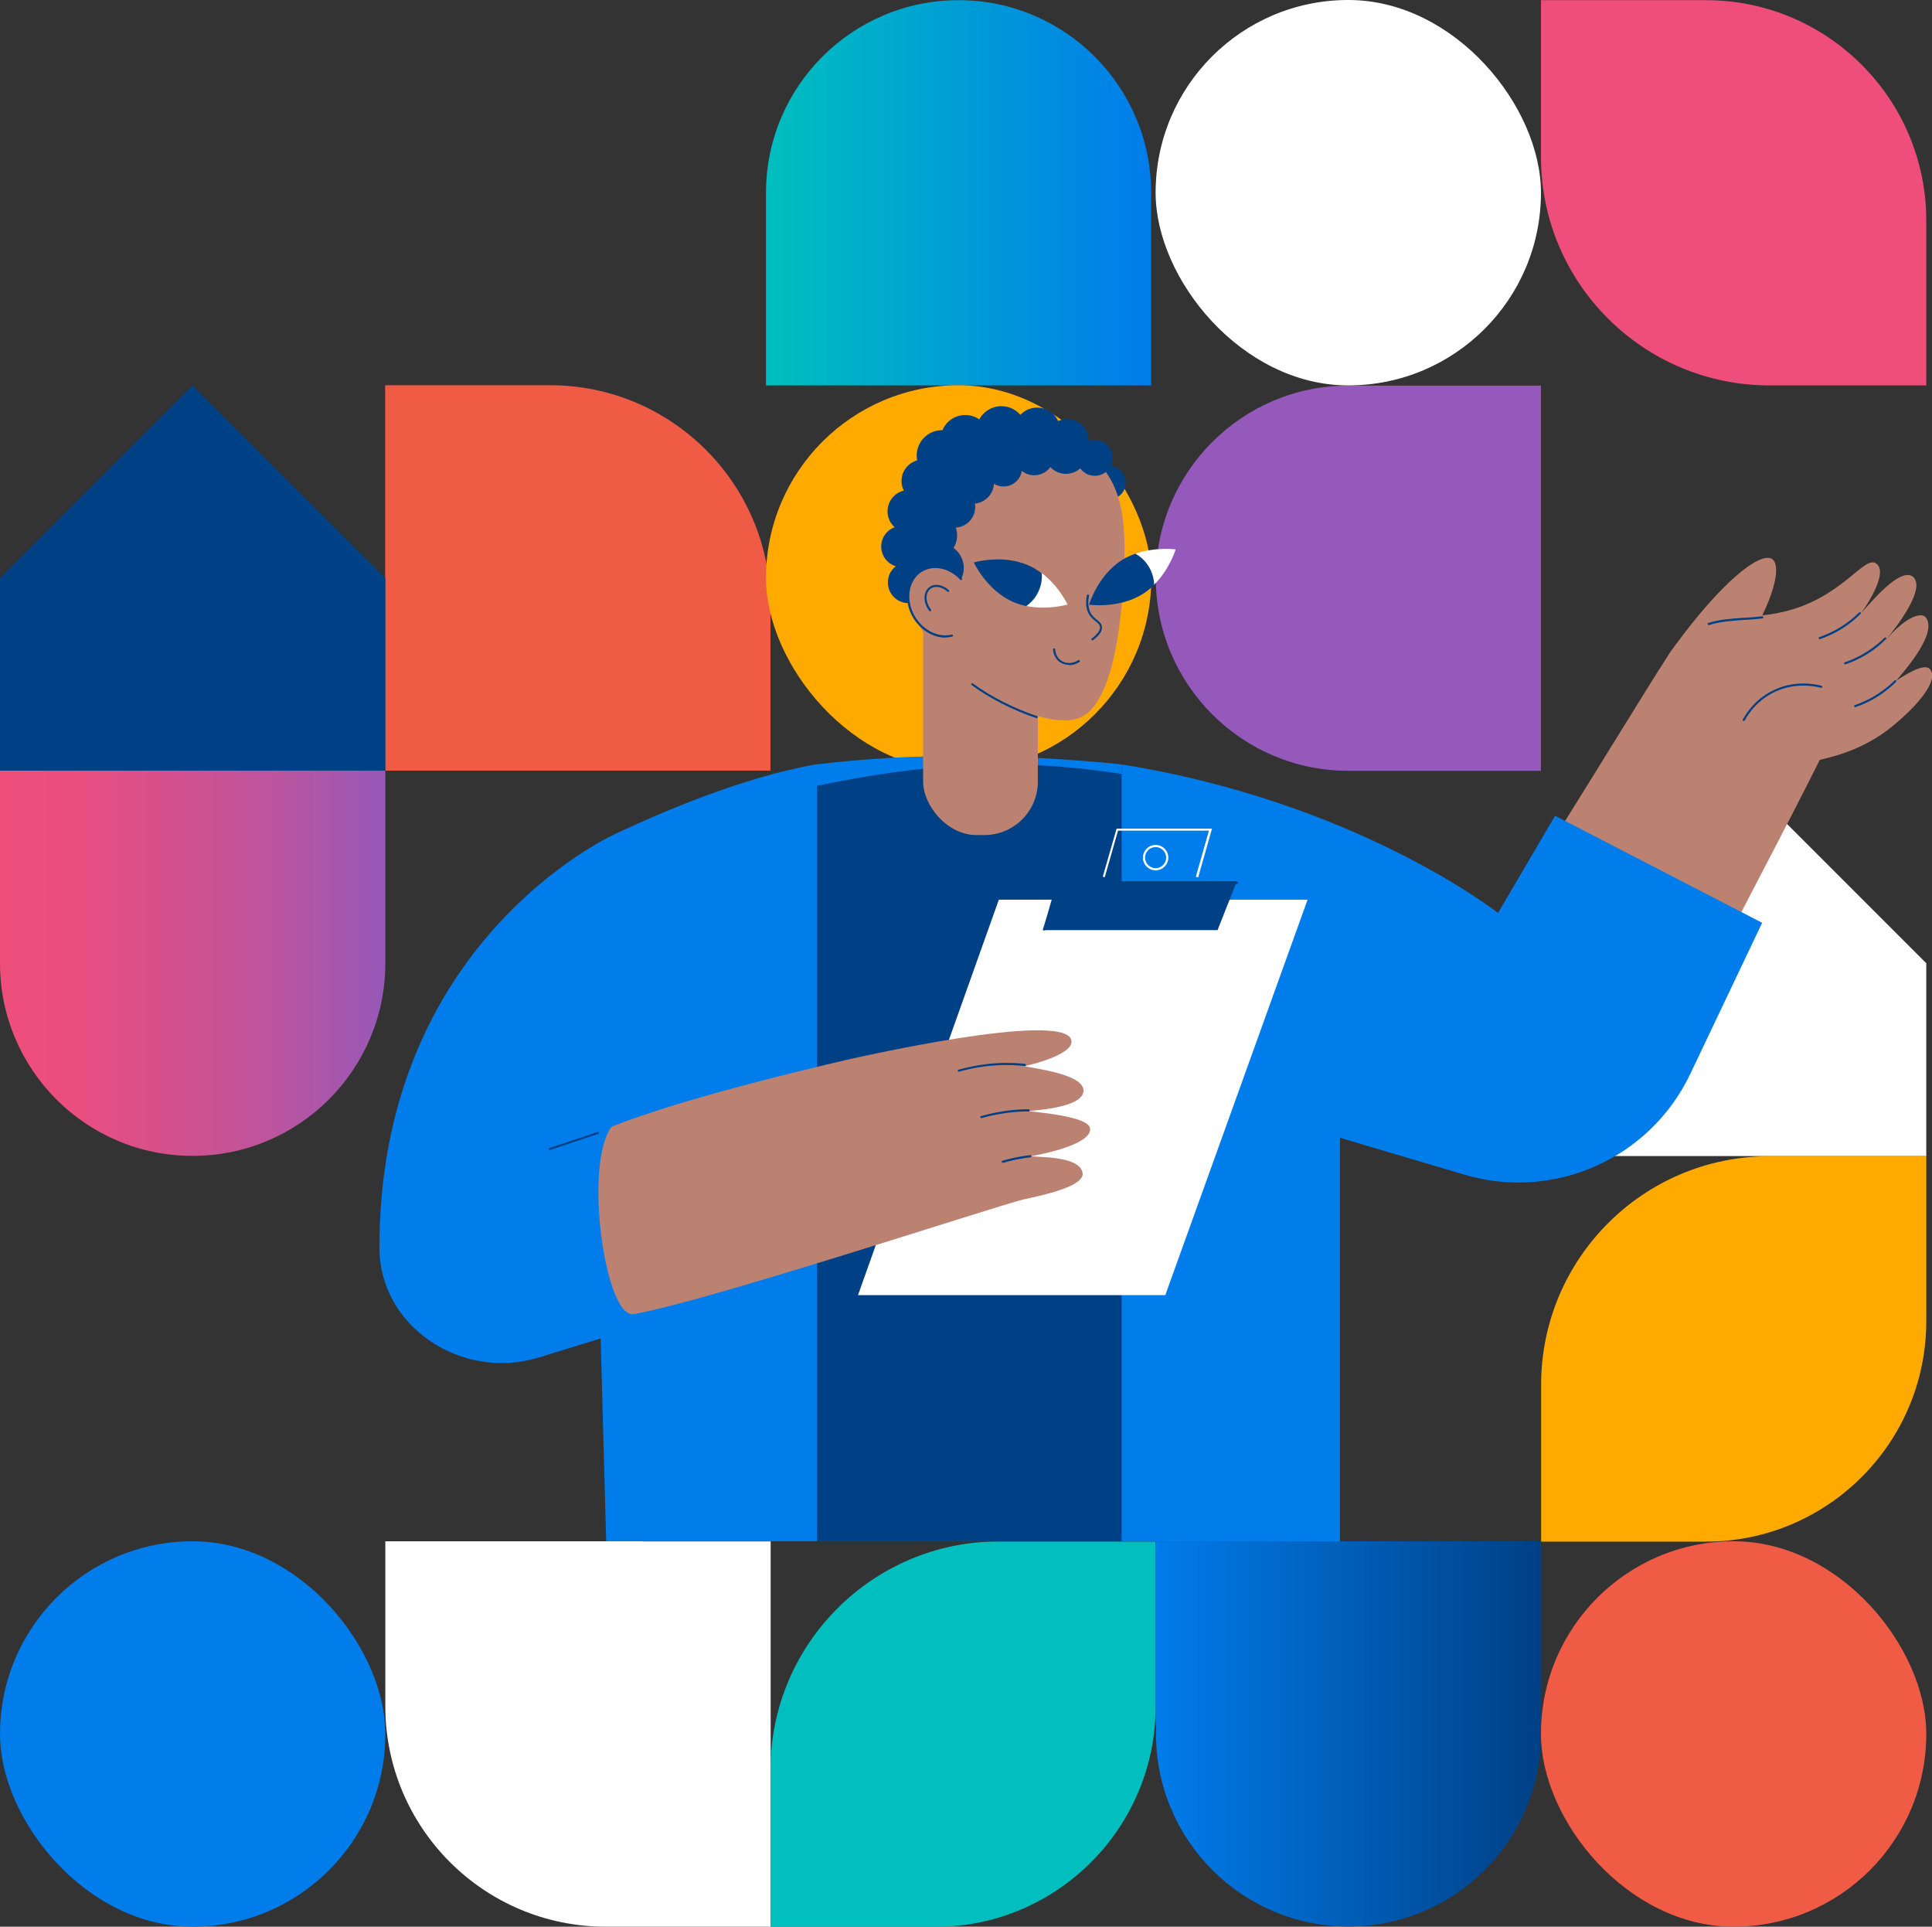
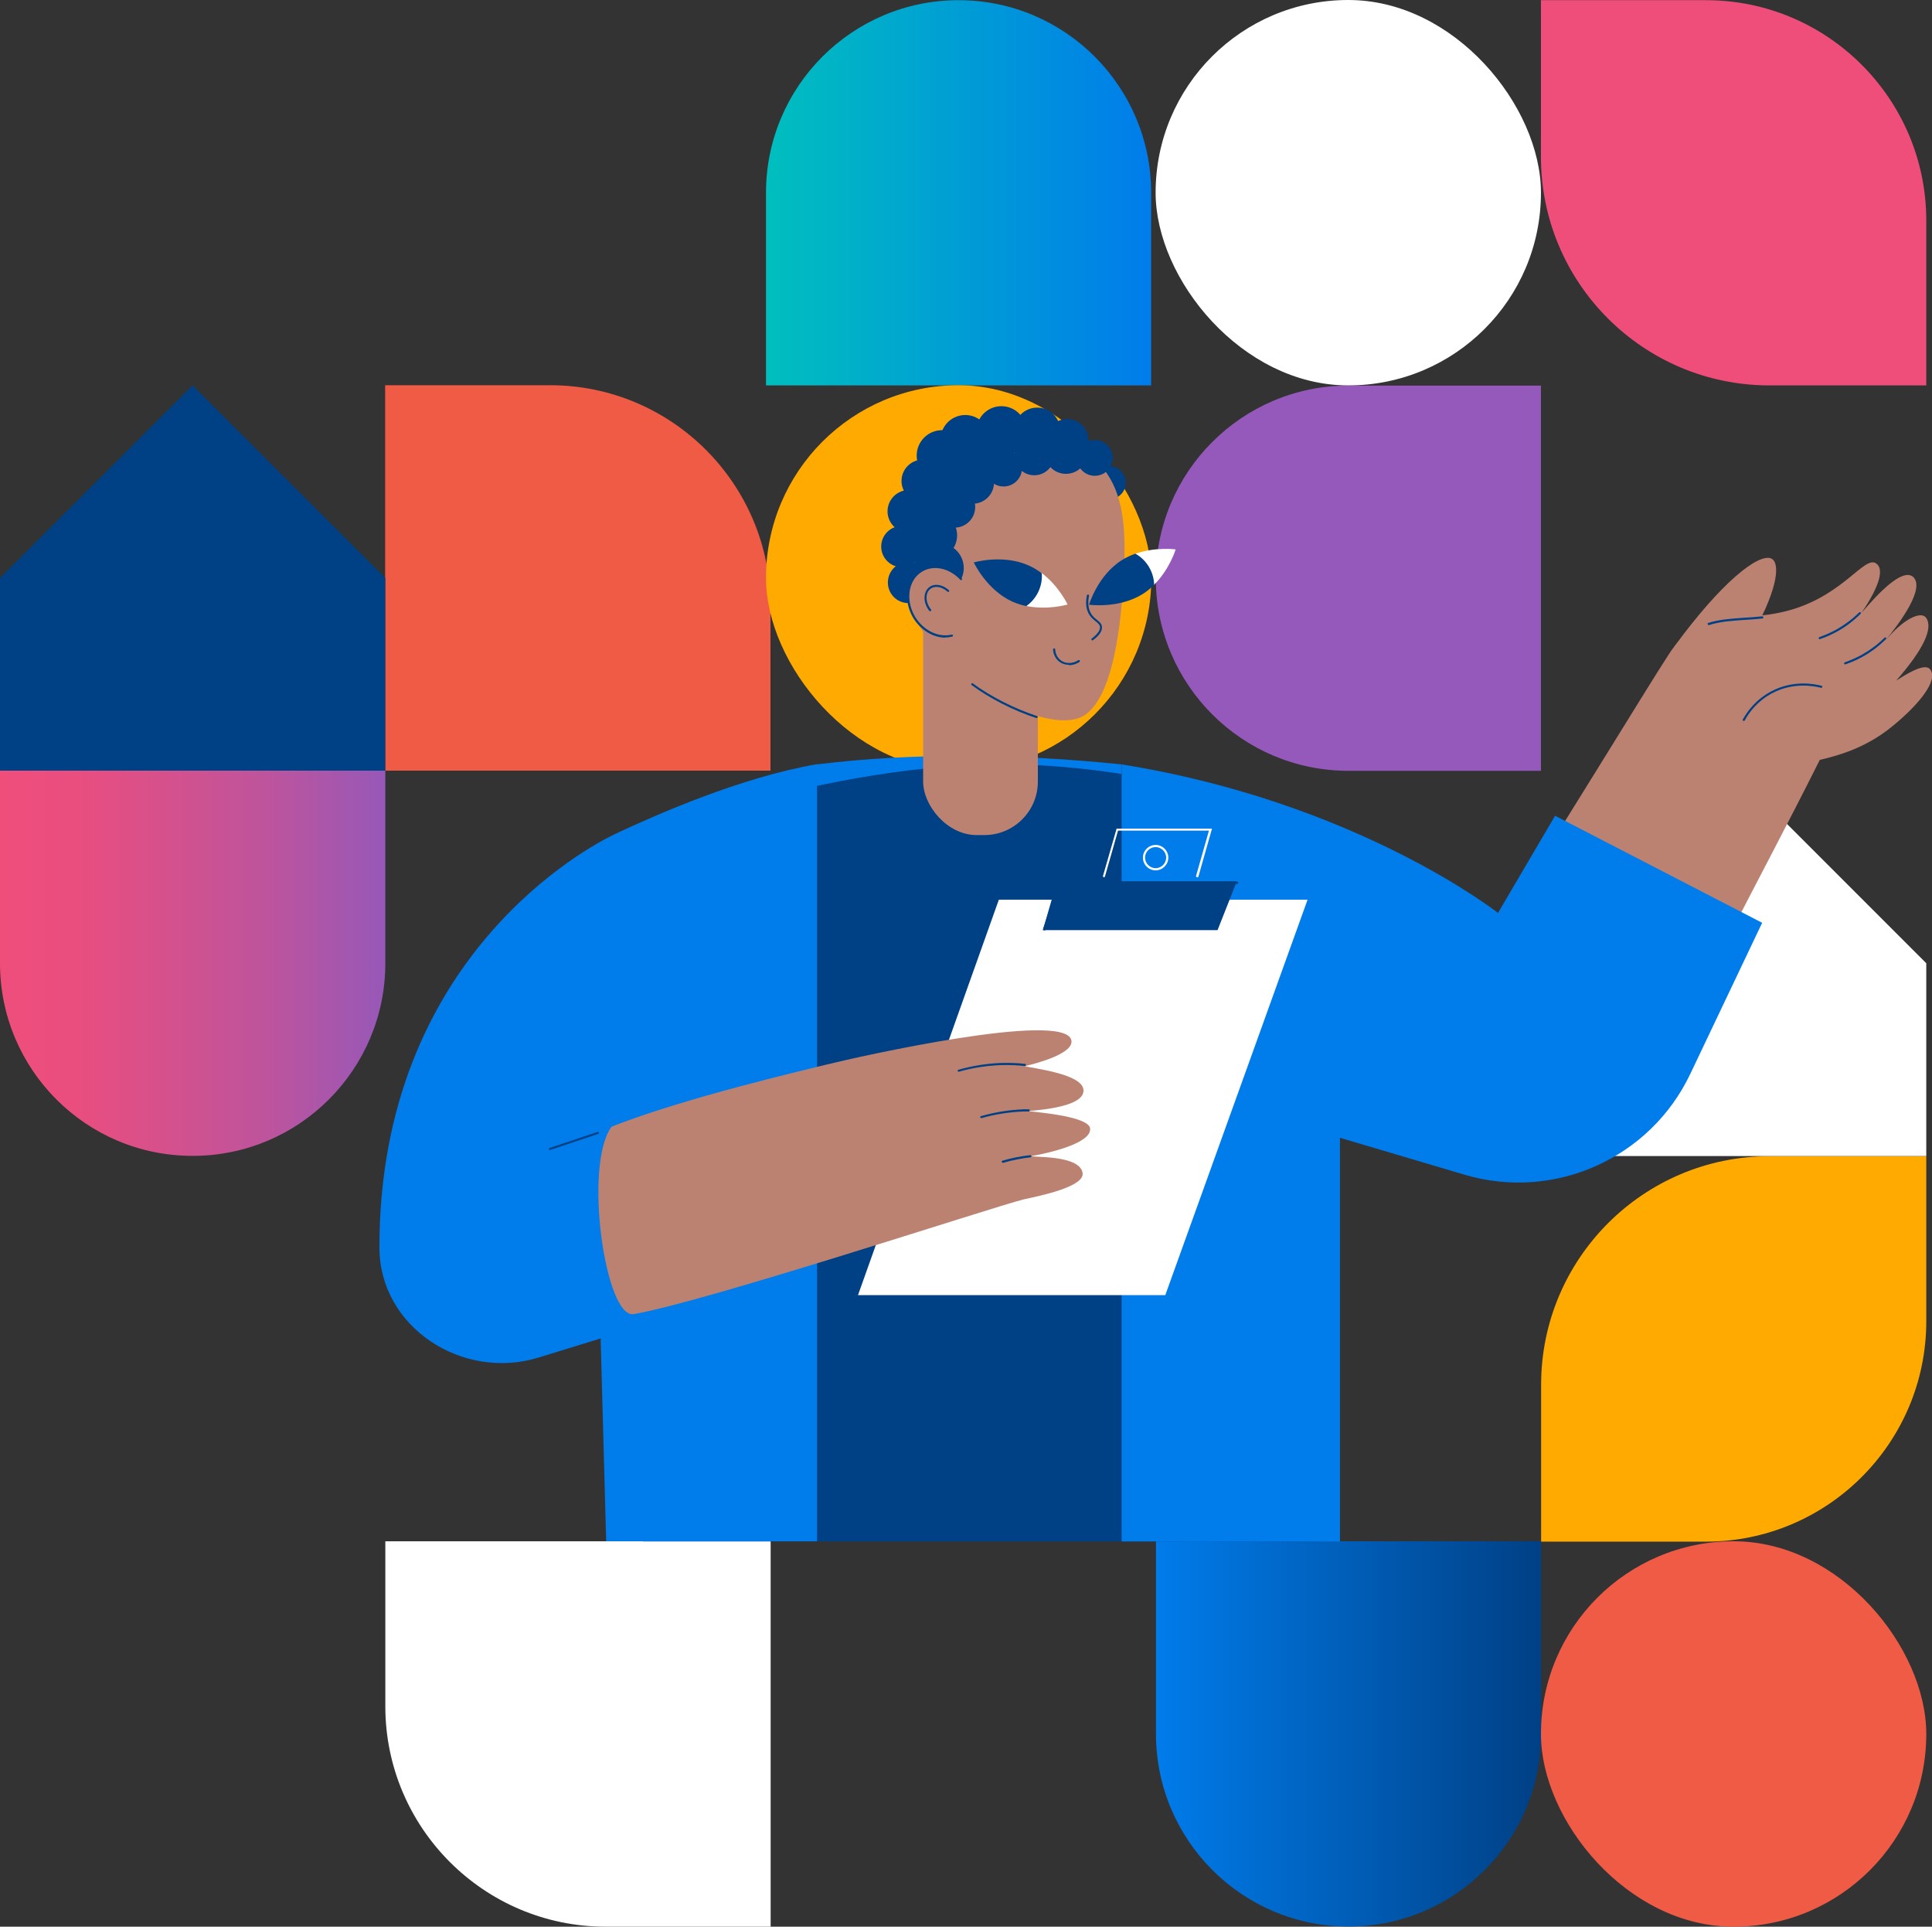
<svg xmlns="http://www.w3.org/2000/svg" id="Calque_1" version="1.1" viewBox="0 0 1079.5 1076.3">
  <rect x="0" y="0" width="1079.5" height="1076.3" fill="#333333" stroke="none" />
  <defs>
    <style>
      .st0 {
        fill: #bc8271;
      }

      .st1 {
        fill: url(#Dégradé_sans_nom_8);
      }

      .st2 {
        fill: #fa0;
      }

      .st3 {
        fill: #f05b46;
      }

      .st4 {
        fill: #00bfbe;
      }

      .st5 {
        fill: #004085;
      }

      .st6 {
        fill: #007ceb;
      }

      .st7 {
        fill: #fff;
      }

      .st8 {
        fill: #9459bb;
      }

      .st9 {
        fill: url(#Dégradé_sans_nom_15);
      }

      .st10 {
        fill: url(#Dégradé_sans_nom_24);
      }

      .st11 {
        fill: #ef4e7b;
      }
    </style>
    <linearGradient id="Dégradé_sans_nom_24" data-name="Dégradé sans nom 24" x1="-21.3" y1="432.8" x2="193.9" y2="432.8" gradientTransform="translate(193.9 970.9) rotate(-180)" gradientUnits="userSpaceOnUse">
      <stop offset="0" stop-color="#9459bb" />
      <stop offset="0" stop-color="#9758b8" />
      <stop offset=".3" stop-color="#bd549d" />
      <stop offset=".6" stop-color="#d8508a" />
      <stop offset=".8" stop-color="#e94e7f" />
      <stop offset="1" stop-color="#ef4e7b" />
    </linearGradient>
    <linearGradient id="Dégradé_sans_nom_8" data-name="Dégradé sans nom 8" x1="645.8" y1="968.7" x2="861" y2="968.7" gradientUnits="userSpaceOnUse">
      <stop offset="0" stop-color="#007ceb" />
      <stop offset="1" stop-color="#004085" />
    </linearGradient>
    <linearGradient id="Dégradé_sans_nom_15" data-name="Dégradé sans nom 15" x1="993.7" y1="-372.9" x2="1208.9" y2="-372.9" gradientTransform="translate(-565.6 480.6)" gradientUnits="userSpaceOnUse">
      <stop offset="0" stop-color="#007ceb" />
      <stop offset="1" stop-color="#00bfbe" />
    </linearGradient>
  </defs>
  <g id="Ventilation_system">
    <g>
      <path class="st3" d="M215.3,215.3h215.3v215.3h-92.2c-67.9,0-123.1-55.2-123.1-123.1v-92.2h0Z" transform="translate(645.8 645.8) rotate(180)" />
      <path class="st7" d="M215.3,861h215.3v215.3h-92.2c-67.9,0-123.1-55.2-123.1-123.1v-92.2h0Z" />
      <path class="st11" d="M861,0h87.6C1019.1,0,1076.3,57.2,1076.3,127.6v87.6h-92.2c-67.9,0-123.1-55.2-123.1-123.1V0h0Z" transform="translate(1937.3 215.3) rotate(180)" />
-       <path class="st4" d="M430.5,861h87.6c70.4,0,127.6,57.2,127.6,127.6v87.6h-92.2c-67.9,0-123.1-55.2-123.1-123.1v-92.2h0Z" transform="translate(-430.5 1506.8) rotate(-90)" />
      <path class="st2" d="M861,645.8h87.6c70.4,0,127.6,57.2,127.6,127.6v87.6h-92.2c-67.9,0-123.1-55.2-123.1-123.1v-92.2h0Z" transform="translate(215.3 1722.1) rotate(-90)" />
      <polygon class="st5" points="0 430.5 215.3 430.5 215.3 322.9 107.6 215.3 0 322.9 0 430.5" />
      <polygon class="st7" points="861 645.8 1076.3 645.8 1076.3 538.1 968.7 430.5 861 538.1 861 645.8" />
      <path class="st10" d="M0,430.5h215.3v107.6c0,59.4-48.2,107.6-107.6,107.6h0C48.2,645.8,0,597.5,0,538.1v-107.6H0Z" />
      <path class="st1" d="M645.8,861h215.3v107.6c0,59.4-48.2,107.6-107.6,107.6h0c-59.4,0-107.6-48.2-107.6-107.6v-107.6h0Z" />
      <path class="st9" d="M428.1,0h215.3v107.6c0,59.4-48.2,107.6-107.6,107.6h0c-59.4,0-107.6-48.2-107.6-107.6V0h0Z" transform="translate(1071.4 215.3) rotate(180)" />
      <path class="st8" d="M645.8,215.3h215.3v107.6c0,59.4-48.2,107.6-107.6,107.6h0c-59.4,0-107.6-48.2-107.6-107.6v-107.6h0Z" transform="translate(1076.3 -430.5) rotate(90)" />
      <rect class="st2" x="428.1" y="215.3" width="215.3" height="215.3" rx="107.6" ry="107.6" transform="translate(1071.4 645.8) rotate(-180)" />
      <rect class="st7" x="645.8" y="0" width="215.3" height="215.3" rx="107.6" ry="107.6" transform="translate(1506.8 215.3) rotate(180)" />
-       <rect class="st6" x="0" y="861" width="215.3" height="215.3" rx="107.6" ry="107.6" transform="translate(215.3 1937.3) rotate(180)" />
      <rect class="st3" x="861" y="861" width="215.3" height="215.3" rx="107.6" ry="107.6" transform="translate(1937.3 1937.3) rotate(180)" />
    </g>
  </g>
  <g>
    <g>
      <path class="st6" d="M626.7,502.6h-170.3v-75.6c55.1-6.7,112.1-5.9,170.3,0v75.6Z" />
      <path class="st5" d="M760.6,473.2s-103-52.4-222.3-45.6c-106.6,6.1-210.4,51.3-210.4,51.3l50.8,129.2-19.5,253h375.2l-23.2-244.9,49.4-143Z" />
      <g>
        <g>
          <path class="st0" d="M812,557.7s0,0,0,0c63.3-99,106.3-170.5,120.4-192.1,1.5-2.3,4.1-6.3,8.7-10.3,17.2-15.1,35.1-7.2,60.5-14.9,28.8-8.7,40.1-29.9,46.6-25.7,4.5,2.9,2.5,12.1-8.2,27.8,0,0,0,0,0,0,9.4-11,22.9-25.4,29-20.2,6.7,6.4-7.1,25.2-16,36.1,10.8-13.2,20.5-17.1,23.2-13.3,4.2,5.9-1.8,18.1-16.7,35.1h0c13.6-8.8,18.2-8.9,19.7-5,2.8,7.1-9.7,20.8-22.7,31.2-14.6,11.7-29.9,15.8-39.7,18.1,0,0,0,0,0,0-37.1,74-64.2,120.1-89.7,181.9-16.2,39.4-109.8,15.4-115.1-48.8Z" />
          <path class="st0" d="M980,352.8c14.4-26.1,14.1-38.5,9.9-40.7-7.1-3.6-28.5,13.6-54.3,49,12.6-1.2,31.8-7.2,44.4-8.4Z" />
          <g>
            <path class="st5" d="M974.3,402.7c0,0-.2,0-.3,0-.3-.2-.4-.5-.2-.8,2.6-4.7,7.4-11.2,15.9-15.7,11.9-6.3,23.6-4.3,28.1-3.1.3,0,.5.4.4.7,0,.3-.4.5-.7.4-4.3-1.1-15.7-3.1-27.2,3-8.2,4.3-12.9,10.6-15.4,15.2-.1.2-.3.3-.5.3Z" />
            <path class="st5" d="M954.7,349.1c-.3,0-.5-.2-.6-.4,0-.3,0-.6.4-.7,6.3-2,12.9-2.4,19.9-2.9,3.3-.2,6.7-.4,10.2-.8.3,0,.6.2.7.5,0,.3-.2.6-.5.7-3.6.4-7,.6-10.3.8-6.9.5-13.5.9-19.6,2.9,0,0-.1,0-.2,0Z" />
            <path class="st5" d="M1016.8,357.1c-.2,0-.5-.2-.6-.4-.1-.3,0-.6.4-.8,3.4-1.2,6.7-2.7,9.8-4.4,4.5-2.6,8.7-5.7,12.4-9.4.2-.2.6-.2.8,0,.2.2.2.6,0,.8-3.8,3.8-8,7-12.6,9.6-3.2,1.8-6.5,3.3-10,4.5,0,0-.1,0-.2,0Z" />
            <path class="st5" d="M1031,371.2c-.2,0-.5-.2-.6-.4-.1-.3,0-.6.4-.8,3.4-1.2,6.7-2.7,9.8-4.4,4.5-2.6,8.7-5.7,12.4-9.4.2-.2.6-.2.8,0,.2.2.2.6,0,.8-3.8,3.8-8,7-12.6,9.6-3.2,1.8-6.5,3.3-10,4.5,0,0-.1,0-.2,0Z" />
-             <path class="st5" d="M1036.6,395.1c-.2,0-.5-.2-.6-.4-.1-.3,0-.6.4-.8,3.4-1.2,6.7-2.7,9.8-4.4,4.5-2.6,8.7-5.7,12.4-9.4.2-.2.6-.2.8,0,.2.2.2.6,0,.8-3.8,3.8-8,7-12.6,9.6-3.2,1.8-6.5,3.3-10,4.5,0,0-.1,0-.2,0Z" />
          </g>
        </g>
        <path class="st6" d="M626.7,427v434.1h122v-225.5l69.5,20.6c50.2,14.9,103.8-9,126.3-56.4l40.1-84.3-115.7-59.8-31.9,54.3s-78.5-61.9-210.4-83Z" />
      </g>
      <g>
        <g>
          <path class="st6" d="M343.3,466.1c-14,6.6-131.4,68.2-131.3,230.8,0,44.5,46.3,74.5,88.8,61.5l34.8-10.7,3.1,113.3h117.8v-434.1c-42.9,7.4-89.5,28.1-113.1,39.1Z" />
          <path class="st5" d="M307.3,642.4c-.2,0-.5-.2-.6-.4-.1-.3,0-.6.4-.7l26.9-9c.3-.1.6,0,.7.4.1.3,0,.6-.4.7l-26.9,9c0,0-.1,0-.2,0Z" />
        </g>
        <g>
          <g>
            <polygon class="st7" points="651.1 723.5 479.4 723.5 558.1 502.6 730.6 502.6 651.1 723.5" />
            <polygon class="st5" points="680.3 519.6 582.6 519.6 591.6 492.3 691.1 492.3 680.3 519.6" />
            <path class="st5" d="M583.5,519.7c0,0-.1,0-.2,0-.3,0-.5-.4-.4-.7l7.6-26.4h100.8c.3,0,.6.3.6.6s-.3.6-.6.6h-99.9l-7.3,25.6c0,.3-.3.4-.6.4Z" />
            <path class="st7" d="M668.9,490c0,0-.1,0-.2,0-.3,0-.5-.4-.4-.7l7.2-25.3h-50.8l-7.3,25.6c0,.3-.4.5-.7.4-.3,0-.5-.4-.4-.7l7.6-26.4h53.3l-7.6,26.8c0,.3-.3.4-.6.4Z" />
            <path class="st7" d="M645.7,486.2c-3.9,0-7.1-3.2-7.1-7.1s3.2-7.1,7.1-7.1,7.1,3.2,7.1,7.1-3.2,7.1-7.1,7.1ZM645.7,473.2c-3.3,0-5.9,2.7-5.9,5.9s2.7,5.9,5.9,5.9,5.9-2.7,5.9-5.9-2.7-5.9-5.9-5.9Z" />
          </g>
          <g>
            <path class="st0" d="M341.7,629.4c41.7-16.4,108.7-31.8,119.7-34.6,20.6-5.1,131.8-29.8,137.1-14.1,2.5,7.5-18.7,13.2-25.9,14.9,6.5,1.5,32.2,4.5,32.8,13.3.7,10.4-30.5,11.5-30.9,11.8,6.8.8,33.9,3.1,34.6,9.7.9,8.6-25,14.1-32.8,15.4,1,.9,27.1-.7,28.6,9.5,1.1,7.5-22.6,12.5-32.9,14.7-18.3,4.6-177.4,57.1-217.9,64.1-15.9,2.8-28.3-83.6-12.3-104.8Z" />
            <g>
              <path class="st5" d="M535.7,598.7c-.3,0-.5-.2-.6-.4,0-.3,0-.6.4-.7,7.8-2.2,15.8-3.5,23.8-3.8,4.5-.1,9,0,13.4.5.3,0,.6.3.5.7,0,.3-.3.6-.7.5-4.4-.5-8.8-.6-13.3-.5-7.9.3-15.8,1.5-23.5,3.7,0,0-.1,0-.2,0Z" />
              <path class="st5" d="M548.3,624.6c-.3,0-.5-.2-.6-.4,0-.3,0-.6.4-.7,7.8-2.2,15.8-3.5,23.8-3.8,1,0,1.9,0,2.9,0h0c.3,0,.6.3.6.6,0,.3-.3.6-.6.6-.9,0-1.9,0-2.8,0-7.9.3-15.8,1.5-23.5,3.7,0,0-.1,0-.2,0Z" />
              <path class="st5" d="M560.3,649.5c-.3,0-.5-.2-.6-.4,0-.3,0-.6.4-.7,5.1-1.5,10.3-2.5,15.5-3.1.3,0,.6.2.7.5,0,.3-.2.6-.5.7-5.1.6-10.3,1.6-15.3,3.1,0,0-.1,0-.2,0Z" />
            </g>
          </g>
        </g>
      </g>
    </g>
    <g>
      <circle class="st5" cx="619.6" cy="269.1" r="9.3" transform="translate(-35.4 434.5) rotate(-37.6)" />
      <path class="st0" d="M562.6,241.3c3.2-.3,33.6-2.8,51.9,18,13.6,15.5,15.3,35.4,13,69.1-2.7,39.7-9.9,63.1-21.3,71-18.1,12.4-72.3-15.3-92.6-50-14.7-25.1-13-57.3,2.5-82.1,15.5-24.7,44.5-25.8,46.5-26Z" />
      <rect class="st0" x="515.8" y="299.7" width="64.1" height="166.9" rx="29.9" ry="29.9" transform="translate(1095.7 766.2) rotate(180)" />
      <path class="st5" d="M579.2,401.1c0,0-.1,0-.2,0-12.6-4.1-26.1-11-36.1-18.4-.3-.2-.3-.6-.1-.8.2-.3.6-.3.8-.1,9.9,7.3,23.3,14.1,35.8,18.2.3.1.5.4.4.7,0,.3-.3.4-.6.4Z" />
      <g>
        <path class="st5" d="M519.1,325.4c0,6.3-5.1,11.5-11.5,11.5s-11.5-5.1-11.5-11.5,5.1-11.5,11.5-11.5,11.5,5.1,11.5,11.5Z" />
        <circle class="st5" cx="524.7" cy="317.3" r="13.8" />
        <path class="st5" d="M607.5,252.8c0,6.6-5.3,11.9-11.9,11.9s-11.9-5.3-11.9-11.9,5.3-11.9,11.9-11.9,11.9,5.3,11.9,11.9Z" />
        <circle class="st5" cx="577.9" cy="254.3" r="11.2" />
        <circle class="st5" cx="560.8" cy="261.5" r="10.3" transform="translate(-20.7 473.1) rotate(-45)" />
        <circle class="st5" cx="611.8" cy="256" r="10" transform="translate(43.8 598.3) rotate(-53.8)" />
        <path class="st5" d="M608.2,246c0,6.6-5.3,11.9-11.9,11.9s-11.9-5.3-11.9-11.9,5.3-11.9,11.9-11.9,11.9,5.3,11.9,11.9Z" />
        <path class="st5" d="M592.4,240.6c0,7.1-5.8,12.9-12.9,12.9s-12.9-5.8-12.9-12.9,5.8-12.9,12.9-12.9,12.9,5.8,12.9,12.9Z" />
        <circle class="st5" cx="559.3" cy="240.7" r="14" transform="translate(271 777.1) rotate(-85)" />
        <circle class="st5" cx="539.4" cy="245.3" r="13.8" transform="translate(-43.2 137.1) rotate(-13.9)" />
        <circle class="st5" cx="526.4" cy="254.5" r="14.2" />
        <circle class="st5" cx="515.2" cy="268.4" r="11.9" transform="translate(215.4 766) rotate(-86.4)" />
        <circle class="st5" cx="508" cy="285.8" r="11.9" transform="translate(125.7 725.8) rotate(-78.4)" />
        <path class="st5" d="M555.4,269.5c0,6.6-5.3,11.9-11.9,11.9s-11.9-5.3-11.9-11.9,5.3-11.9,11.9-11.9,11.9,5.3,11.9,11.9Z" />
        <circle class="st5" cx="551" cy="255.1" r="10.3" transform="translate(261.9 789) rotate(-86.4)" />
        <circle class="st5" cx="533.3" cy="283.2" r="11.5" transform="translate(134.3 736.4) rotate(-76.6)" />
        <path class="st5" d="M536,275.5c0,6.3-5.1,11.5-11.5,11.5s-11.5-5.1-11.5-11.5,5.1-11.5,11.5-11.5,11.5,5.1,11.5,11.5Z" />
        <circle class="st5" cx="521.4" cy="298.8" r="13.4" transform="translate(-76.4 360.7) rotate(-35.7)" />
        <circle class="st5" cx="504" cy="305.4" r="11.5" transform="translate(158.2 782.6) rotate(-85.3)" />
      </g>
      <g>
        <path class="st7" d="M656.9,306.9s-3.3,11.1-12.1,19.8c-1.8,1.8-12.9-16.5-10.3-17.4,11.3-3.9,22.3-2.4,22.3-2.4Z" />
        <path class="st5" d="M608.5,337.8s16.8,2.4,30.2-6.1c2.3-1.5,4.4-3.2,6.2-5.1-.3-7.4-4.4-13.9-10.5-17.3-2.6.9-5.2,2.1-7.7,3.7-13.4,8.5-18.2,24.8-18.2,24.8Z" />
      </g>
      <path class="st5" d="M610.4,357.7c-.2,0-.4,0-.5-.2-.2-.3-.1-.6.1-.8,3.3-2.5,4.9-4.8,4.6-6.6-.2-1.3-1.2-2-2.4-3-1.1-.9-2.4-1.9-3.5-3.6-1.8-2.8-2.3-6.5-1.4-10.9,0-.3.4-.5.7-.5.3,0,.5.4.5.7-.8,4.1-.4,7.5,1.2,10.1,1,1.5,2.1,2.5,3.2,3.3,1.3,1.1,2.6,2.1,2.8,3.8.3,2.4-1.3,4.9-5.1,7.7-.1,0-.2.1-.4.1Z" />
      <path class="st5" d="M597.3,371.4c-2,0-3.9-.6-5.5-1.8-2.9-2.3-3.4-5.8-3.4-6.8,0-.3.2-.6.6-.6.3,0,.6.2.6.6,0,.9.4,4,3,6,2.7,2.1,6.7,2.1,9.9,0,.3-.2.6-.1.8.2.2.3.1.6-.2.8-1.8,1.2-3.8,1.8-5.8,1.8Z" />
      <path class="st0" d="M531.9,355.1c-7.4,1.9-16.1-2.1-21-10.1-5.9-9.5-4.1-21.2,3.8-26.1,6.8-4.2,16.1-2.1,22.2,4.6l-5.1,31.6Z" />
      <path class="st5" d="M528.2,356.2c-6.7,0-13.6-4.1-17.8-10.8-6-9.8-4.2-21.9,4-27,7-4.3,16.4-2.4,23,4.7.2.2.2.6,0,.8-.2.2-.6.2-.8,0-6.2-6.6-15-8.5-21.5-4.5-7.7,4.7-9.3,16.1-3.7,25.3,4.7,7.6,13,11.6,20.4,9.8.3,0,.6.1.7.4,0,.3-.1.6-.4.7-1.3.3-2.6.5-3.9.5Z" />
      <path class="st5" d="M519.8,341.5c-.2,0-.3,0-.5-.2-3.6-4.5-3.6-10.4-.2-13.2,2.9-2.3,7.5-1.7,11.1,1.6.2.2.3.6,0,.8-.2.2-.6.3-.8,0-3.2-2.8-7.1-3.5-9.6-1.5-2.9,2.3-2.8,7.5.4,11.5.2.3.2.6-.1.8-.1,0-.2.1-.4.1Z" />
      <g>
        <path class="st7" d="M596.5,337.7s-11.1,3.3-23.1.8c-2.5-.5,6.7-19.9,8.9-18.2,9.5,7.3,14.2,17.4,14.2,17.4Z" />
        <path class="st5" d="M544.1,314.2s7.2,15.4,21.6,21.9c2.5,1.1,5.1,1.9,7.7,2.5,6.1-4.3,9.2-11.3,8.7-18.3-2.2-1.7-4.6-3.2-7.3-4.4-14.5-6.5-30.7-1.7-30.7-1.7Z" />
      </g>
    </g>
  </g>
</svg>